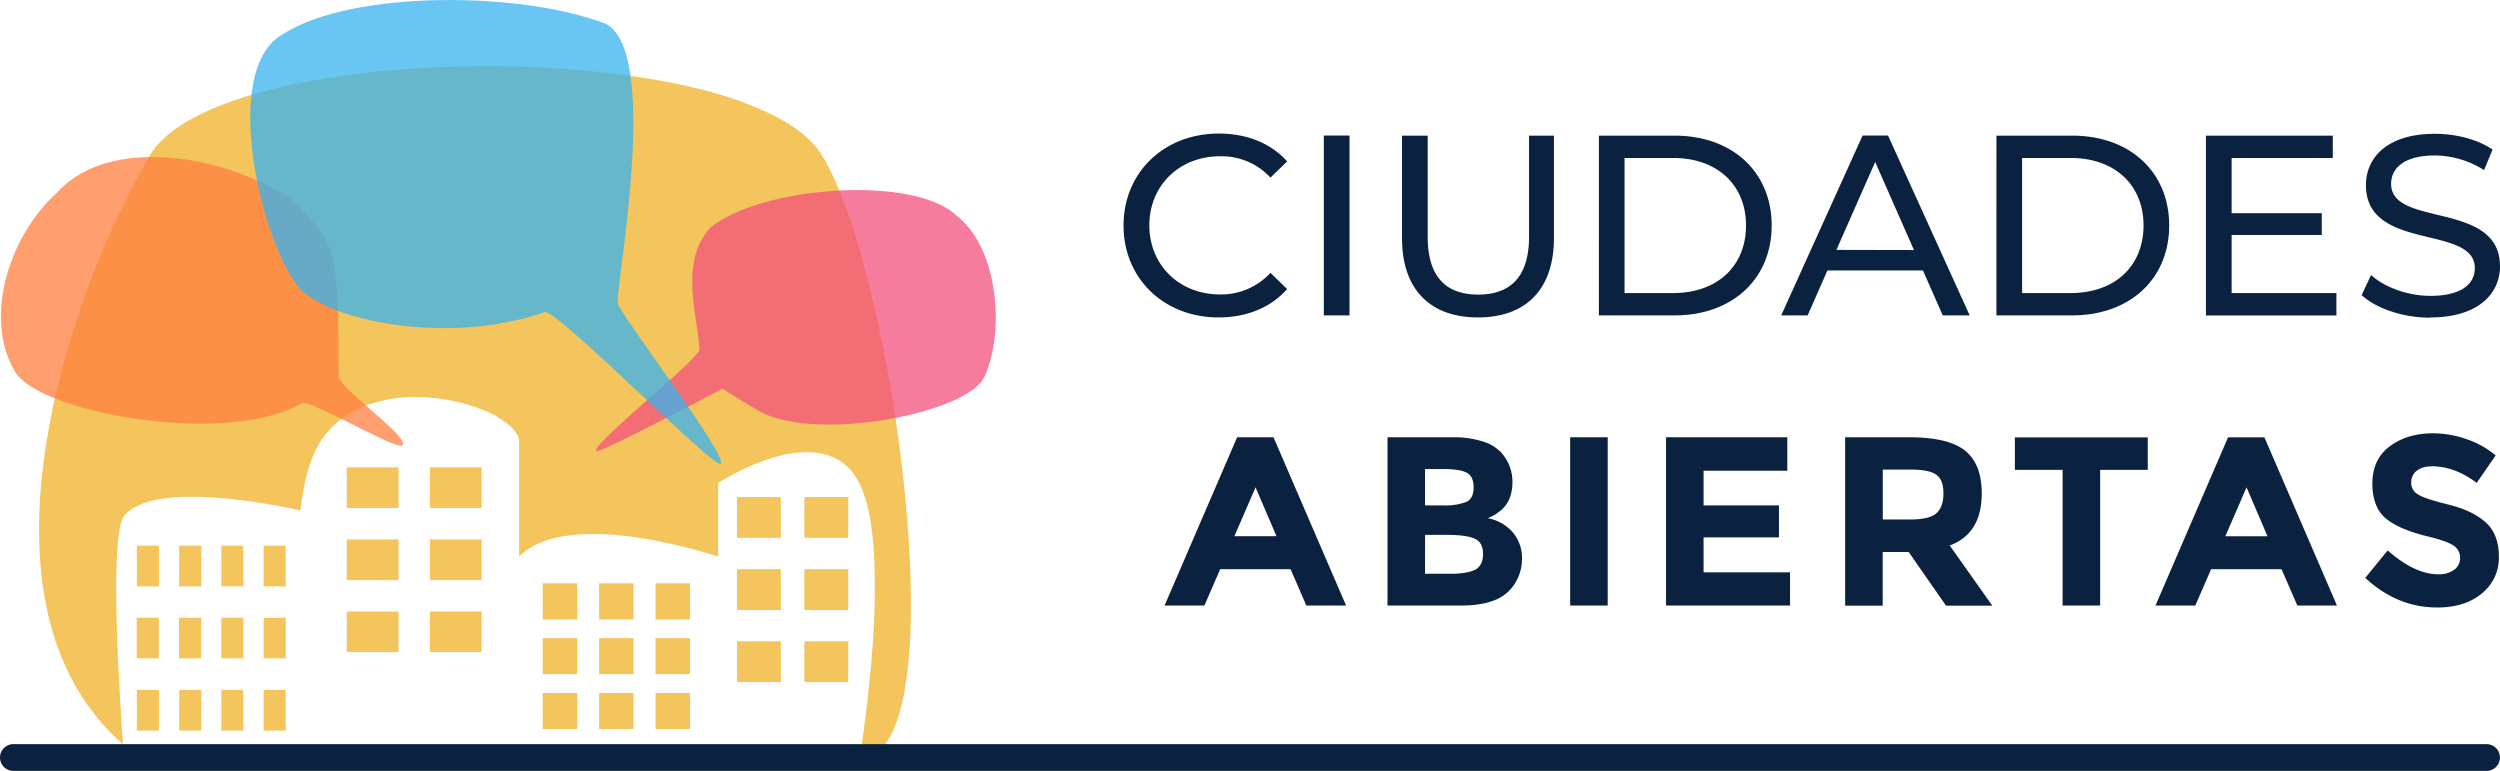
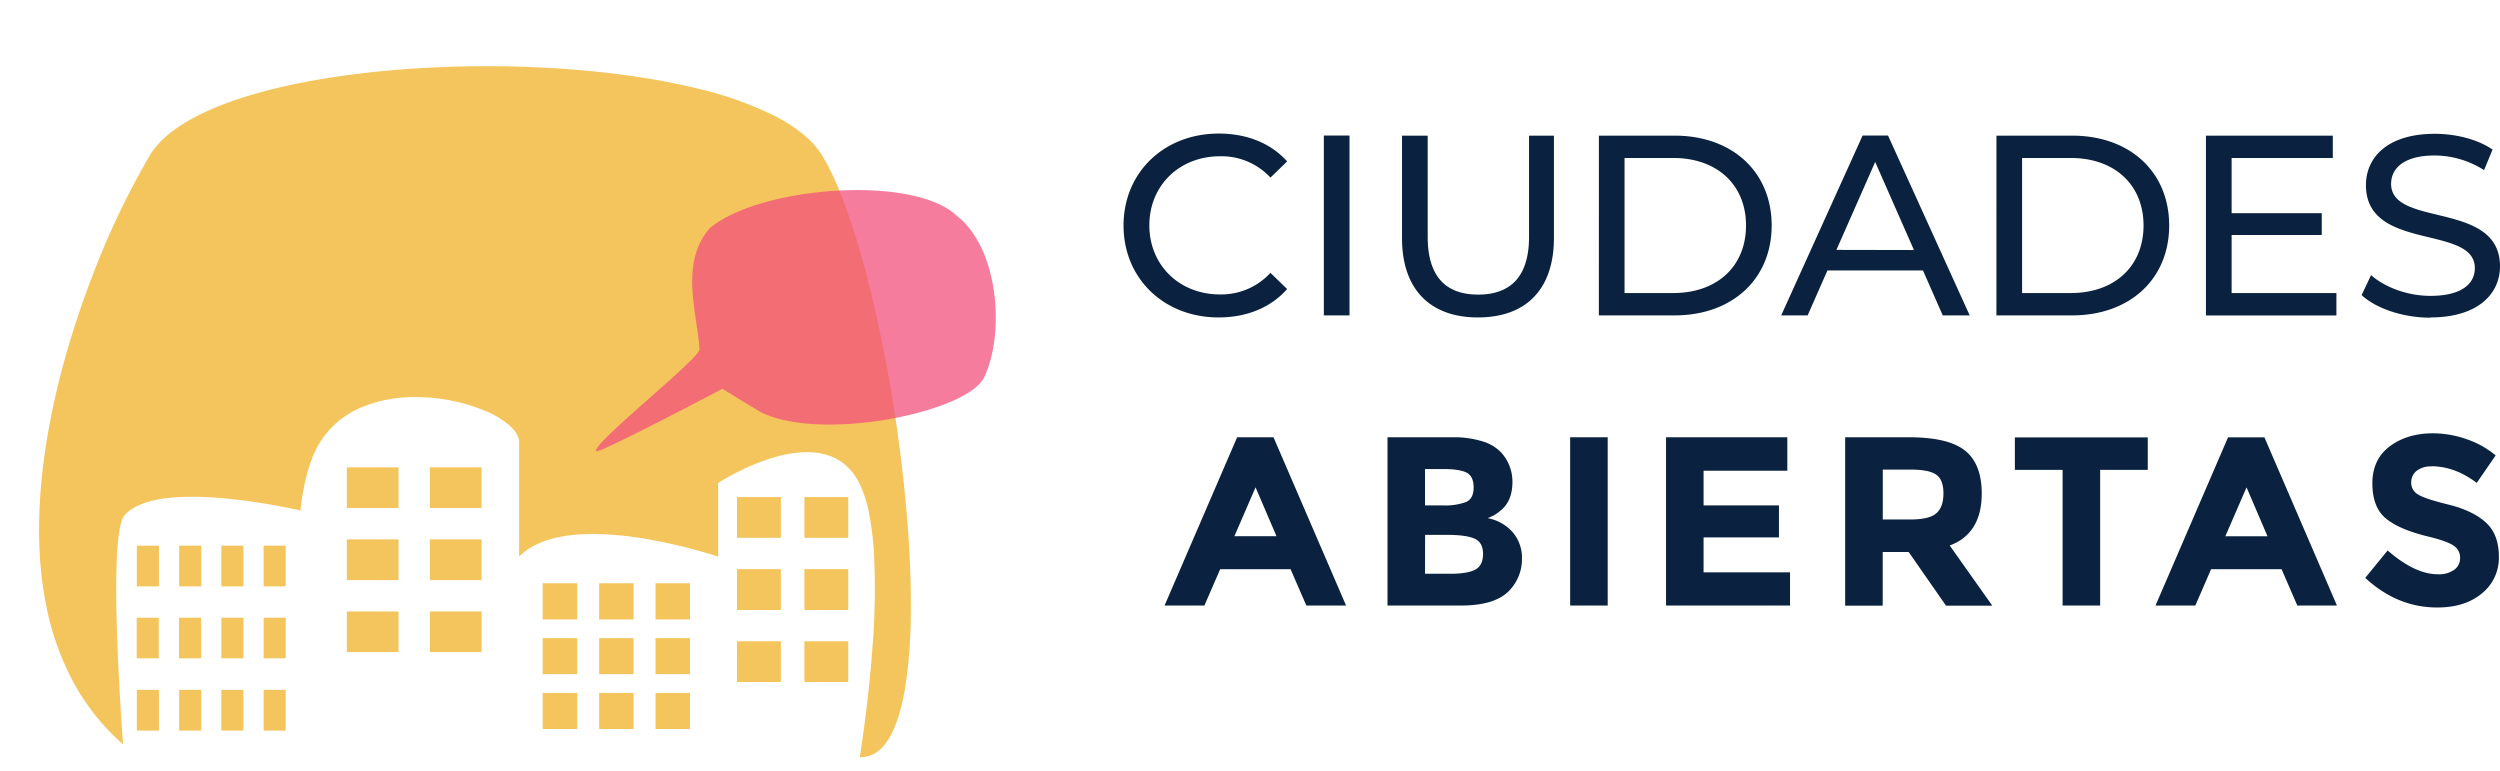
<svg xmlns="http://www.w3.org/2000/svg" id="7d96802a-e001-4d22-92e7-61466bbcc10f" data-name="Capa 1" viewBox="0 0 792.36 244.33">
  <defs>
    <style>.\37 204f893-6ab8-4b3e-9dcc-1d3fc968d733{fill:#f4c55c;}.\36 2665429-6b2f-41b0-8554-aea540ba5eb9{fill:#ff7f40;}.\33 9a46feb-135a-4a5d-a1f1-c519eb23005e,.\35 011642a-b762-45cc-9cc9-adc8347bd951,.\36 2665429-6b2f-41b0-8554-aea540ba5eb9{opacity:0.75;isolation:isolate;}.\35 011642a-b762-45cc-9cc9-adc8347bd951{fill:#f2517e;}.\33 9a46feb-135a-4a5d-a1f1-c519eb23005e{fill:#37b2ef;}.d58bea7d-429a-4f65-9095-9dbba55c41fa{fill:#0a2240;}</style>
  </defs>
  <title>CiudadesAbiertas-logo</title>
  <g id="7758405b-031f-43aa-aca8-148b3e247792" data-name="Group 2914">
    <g id="2cc41378-3f47-4e56-99f8-290332d01e7a" data-name="Group 2570">
      <path id="eee3d71f-a432-4a6c-be3f-ec8912935f67" data-name="Subtraction 19" class="7204f893-6ab8-4b3e-9dcc-1d3fc968d733" d="M276.86,245.61h-.46c.2-1.28.75-4.77,1.4-9.6,1.44-10.8,2.22-19.59,2.62-25.06a233.07,233.07,0,0,0,.52-29.19,96.65,96.65,0,0,0-1.51-12.92,38.92,38.92,0,0,0-3.21-10.09c-3.29-6.48-8.86-9.77-16.55-9.77a37.48,37.48,0,0,0-10,1.53,63.56,63.56,0,0,0-9.06,3.36,76.47,76.47,0,0,0-9.1,4.88v23.34s-5.31-1.8-12.85-3.58c-4.41-1-8.71-1.88-12.77-2.47a97.69,97.69,0,0,0-14.09-1.12c-10.85,0-18.71,2.41-23.36,7.17l0,0c0-19.86,0-31.4,0-36.3,0-1.66-1-3.38-2.87-5.1a27.51,27.51,0,0,0-7.38-4.59,57.58,57.58,0,0,0-22.53-4.57,43.41,43.41,0,0,0-17.1,3.2,28.25,28.25,0,0,0-13.2,11.06c-3.09,4.94-5.18,12.23-6.23,21.65-2.16-.46-4.38-.91-6.58-1.32-7.36-1.38-18.16-3-27.82-3-10.85,0-18.07,2-21.45,6-1.3,1.61-2.11,6.69-2.41,15.08-.24,6.72-.15,15.57.27,26.3.49,12.61,1.31,24.89,1.76,31.09h0a71.78,71.78,0,0,1-15.85-19.91A86.41,86.41,0,0,1,18.62,198c-3.17-15.45-3.11-33.38.18-53.28A240.69,240.69,0,0,1,24.85,118c2.34-8.22,5.14-16.58,8.31-24.83A255.09,255.09,0,0,1,51.42,54.85c5.27-8.77,19-16.07,39.67-21.12,18.72-4.56,42.53-7.08,67-7.08s48,2.5,66.54,7a113.32,113.32,0,0,1,24.9,8.81c7.05,3.65,12.05,7.81,14.86,12.37,4.87,7.91,9.83,21.25,14.33,38.58a455,455,0,0,1,10.38,54.8c2.58,19.94,3.77,38.67,3.45,54.15a149.68,149.68,0,0,1-1.82,21.56c-1.09,6.42-2.66,11.49-4.66,15.08C283.66,243.39,280.55,245.61,276.86,245.61ZM94.45,237.22h-7V224.31h7v12.91Zm-13.41,0h-7V224.31h7v12.91Zm-13.41,0H60.69V224.31h7v12.91Zm-13.41,0H47.27V224.31h7v12.91Zm168.37-.5H211.66V225.3h10.93v11.42Zm-17.88,0H193.79V225.3h10.92v11.42Zm-17.88,0H175.9V225.3h10.93v11.42Zm85.92-14.9H258.84V208.91h13.91v12.91Zm-21.36,0h-13.9V208.91h13.9v12.91Zm-28.8-2.49H211.66V207.92h10.93v11.42Zm-17.88,0H193.79V207.92h10.92v11.42Zm-17.87,0H175.9V207.92h10.93v11.42Zm-92.38-5h-7V201.46h7v12.91Zm-13.41,0h-7V201.46h7v12.91Zm-13.41,0h-7V201.46h7v12.91Zm-13.41,0h-7V201.46h7v12.91Zm102.31-2H140.15V199.47h16.39v12.92Zm-26.32,0h-16.4V199.47h16.39v12.92ZM222.59,202H211.66V190.53h10.93Zm-17.88,0H193.79V190.53h10.92V202Zm-17.88,0H175.9V190.53h10.93V202Zm85.92-3H258.84V186.06h13.91V199Zm-21.36,0h-13.9V186.06h13.9V199ZM94.45,191.53h-7V178.61h7v12.92Zm-13.41,0h-7V178.61h7v12.92Zm-13.41,0H60.69V178.61h7v12.92Zm-13.41,0H47.27V178.61h7v12.92Zm102.31-2H140.14V176.63h16.39v12.91Zm-26.32,0H113.82V176.63h16.39v12.91Zm142.53-13.41h-13.9V163.22h13.91v12.91Zm-21.35,0h-13.9V163.22h13.9v12.91Zm-94.86-9.44H140.14V153.78h16.39v12.91Zm-26.32,0H113.82V153.78h16.39v12.91Z" transform="translate(-3.9 -5.67)" />
-       <path id="0706ade4-5818-45d8-9229-b2c56b5454b5" data-name="Path 173" class="62665429-6b2f-41b0-8554-aea540ba5eb9" d="M8.72,123.53c-10-16.52-2.47-42.73,13.47-57,15.92-17.61,52.22-12.32,74.19,2.4a58.4,58.4,0,0,1,11.18,13.48C112,90,111,116.2,111.29,125.06c.1,3.54,22.25,19,20.22,21.67-1.58,2.1-29.32-14.78-32.06-13.2C75.83,147.2,16.66,136.67,8.72,123.53Z" transform="translate(-3.9 -5.67)" />
      <path id="b225011a-43c1-4757-914e-c3f56f082497" data-name="Path 174" class="5011642a-b762-45cc-9cc9-adc8347bd951" d="M315.81,125.27c6.66-13.9,4.66-40.92-8.71-51.24-13.6-13-62.08-9.4-78.18,3.9C219.1,89,225,105.26,225.59,116.42c.16,2.83-34.5,30.24-32.74,32.24.83.94,40-19.77,40-19.77s11.58,7.13,12.47,7.56a32.82,32.82,0,0,0,6.41,2.21C273.16,143.88,311,135.26,315.81,125.27Z" transform="translate(-3.9 -5.67)" />
-       <path id="53b9a70b-d2d1-4a80-98a9-583e09820034" data-name="Path 175" class="39a46feb-135a-4a5d-a1f1-c519eb23005e" d="M99.32,97.51C87.49,85.4,72.71,27.33,94,16.24c21.48-13.57,74.7-13.51,102-3,16.84,9.12,3.92,77.92,3.62,88.32-.07,2.64,35.46,49.06,32.7,51.11-2.16,1.61-52.18-49.33-55.79-48.07C145.41,115.36,108.73,107.13,99.32,97.51Z" transform="translate(-3.9 -5.67)" />
-       <path id="27ffa7a5-791f-48f7-9a54-f47670f1e478" data-name="Path 3027" class="d58bea7d-429a-4f65-9095-9dbba55c41fa" d="M8.14,241.52H792a4.24,4.24,0,1,1,0,8.48H8.14a4.24,4.24,0,0,1-4.24-4.24h0a4.24,4.24,0,0,1,4.24-4.24Z" transform="translate(-3.9 -5.67)" />
      <path id="dc925196-02da-4888-b02e-5527dafd5b3b" data-name="Path 3025" class="d58bea7d-429a-4f65-9095-9dbba55c41fa" d="M390.11,106.28c8.88,0,16.53-3.09,21.74-9l-5.29-5.13a21.21,21.21,0,0,1-16,6.84c-12.86,0-22.38-9.28-22.38-21.9s9.52-21.89,22.38-21.89a21.09,21.09,0,0,1,16,6.76l5.29-5.13C406.64,51,399,48,390.2,48,372.86,48,360,60.3,360,77.14S372.86,106.28,390.11,106.28Zm33.37-.65h8.14v-57h-8.14Zm48.84.65c15.06,0,24.09-8.71,24.09-25.23V48.66h-7.89V80.72c0,12.62-5.86,18.32-16.12,18.32s-16-5.7-16-18.32V48.66h-8.14V81.05C448.23,97.57,457.35,106.28,472.32,106.28Zm38.33-.65h24c18.32,0,30.77-11.56,30.77-28.49S553,48.66,534.66,48.66h-24Zm8.14-7.08V55.74h15.39c14.08,0,23.11,8.62,23.11,21.4s-9,21.41-23.11,21.41Zm100.85,7.08h8.54l-25.88-57h-8.06l-25.8,57h8.38l6.27-14.24h30.28Zm-33.7-20.76L598.23,57l12.29,27.92Zm50.71,20.76h24c18.31,0,30.76-11.56,30.76-28.49S679,48.66,660.66,48.66h-24Zm8.14-7.08V55.74h15.38c14.08,0,23.11,8.62,23.11,21.4s-9,21.41-23.11,21.41Zm66.41,0V80.15h28.57V73.24H711.2V55.74h32.07V48.66H703.06v57h41.35V98.55Zm63,7.73c15.06,0,22.06-7.49,22.06-16.2,0-20.92-34.51-12.21-34.51-26.13,0-5,4.15-9,13.84-9a29.35,29.35,0,0,1,15.62,4.64l2.69-6.51c-4.72-3.26-11.64-5-18.31-5-15,0-21.82,7.49-21.82,16.28,0,21.16,34.51,12.37,34.51,26.29,0,5-4.23,8.79-14.08,8.79-7.32,0-14.57-2.77-18.8-6.59l-3,6.34c4.55,4.24,13.1,7.17,21.81,7.17Z" transform="translate(-3.9 -5.67)" />
      <path id="0a348358-eb6f-4ab3-9080-7fbc0ff4df78" data-name="Path 3026" class="d58bea7d-429a-4f65-9095-9dbba55c41fa" d="M417.94,197.59l-5-11.52H390.63l-5,11.52H373l23-53.33h11.53l23,53.33Zm-16.1-37.46-6.71,15.49h13.35ZM467,197.59H443.66V144.26h20.75a29.9,29.9,0,0,1,9.35,1.3,13.29,13.29,0,0,1,5.91,3.51,13.77,13.77,0,0,1,3.59,9.31q0,6.26-4,9.31a14.82,14.82,0,0,1-1.91,1.33c-.36.18-1,.47-1.91.88a14,14,0,0,1,7.9,4.46,12.43,12.43,0,0,1,2.94,8.43,14.38,14.38,0,0,1-3.82,9.85Q478,197.59,467,197.59Zm-11.45-31.74h5.65a19,19,0,0,0,7.36-1.07q2.4-1.07,2.4-4.61t-2.21-4.69q-2.22-1.15-7.48-1.15h-5.72Zm0,21.67h8.17c3.4,0,6-.42,7.66-1.26s2.56-2.49,2.56-5-.9-4.09-2.71-4.88-4.69-1.18-8.66-1.18h-7Zm46-43.26h11.9v53.33h-11.9Zm68.83,0v10.6H543.84v11h23.89V176H543.84v11.06h27.4v10.53h-39.3V144.26ZM632,162q0,12.81-10.15,16.56l13.5,19.07H620.68l-11.83-17h-8.24v17h-11.9V144.26h20.22q12.44,0,17.74,4.2T632,162Zm-22.67,8.32q6.11,0,8.32-2c1.48-1.32,2.21-3.42,2.21-6.3s-.76-4.84-2.29-5.91-4.19-1.6-8-1.6h-8.93v15.8Zm60.2-15.72v43h-11.9v-43H642.5v-10.3h42.12v10.3Zm62.5,43-5-11.52H704.69l-5,11.52H687.07l23-53.33h11.52l23,53.33Zm-16.1-37.46-6.72,15.49h13.36Zm58.6-6.64a7.24,7.24,0,0,0-4.7,1.41,4.59,4.59,0,0,0-1.71,3.74,4.21,4.21,0,0,0,2.1,3.7q2.1,1.38,9.69,3.24t11.79,5.61q4.2,3.75,4.2,10.91a14.44,14.44,0,0,1-5.38,11.64q-5.38,4.47-14.16,4.46-12.66,0-22.81-9.38l7.1-8.7q8.63,7.55,15.94,7.55a8.31,8.31,0,0,0,5.15-1.41,4.51,4.51,0,0,0,1.87-3.81,4.46,4.46,0,0,0-2-3.82q-2-1.41-7.86-2.86-9.32-2.21-13.63-5.76t-4.31-11.14q0-7.59,5.46-11.71T774.89,143a32.61,32.61,0,0,1,10.68,1.83,28.55,28.55,0,0,1,9.31,5.19l-6,8.7q-6.93-5.26-14.34-5.27Z" transform="translate(-3.9 -5.67)" />
    </g>
  </g>
</svg>